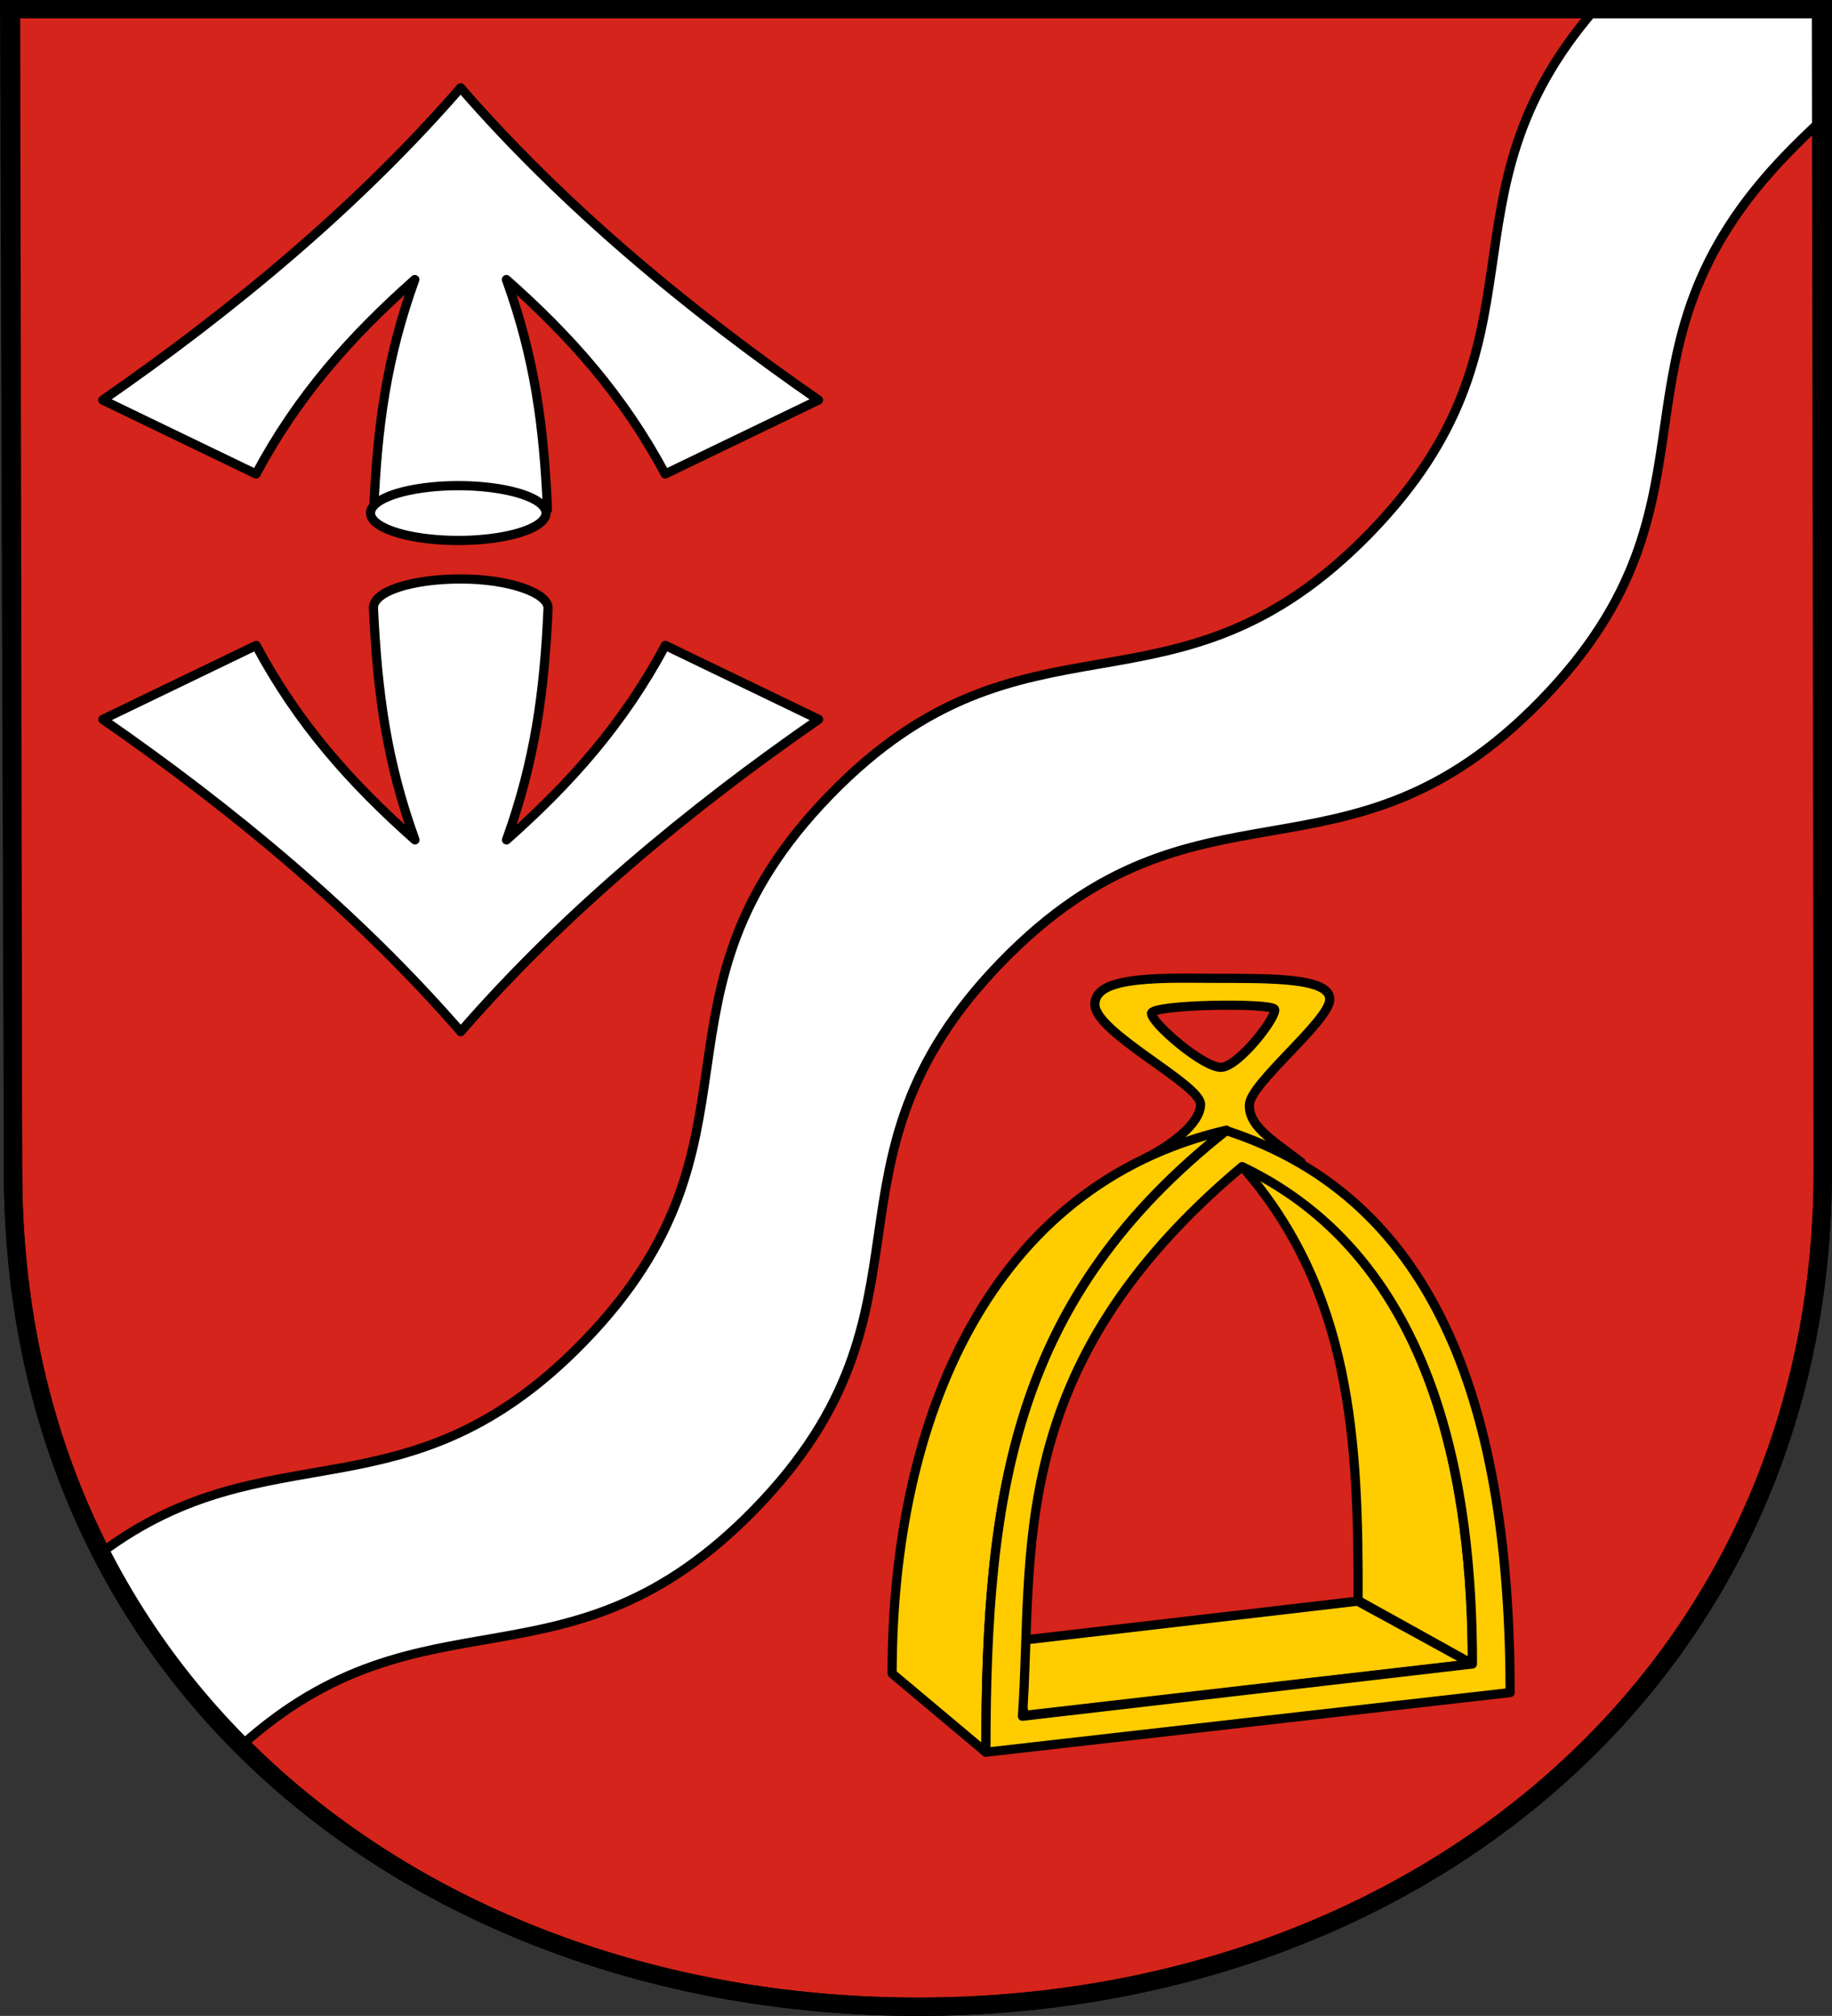
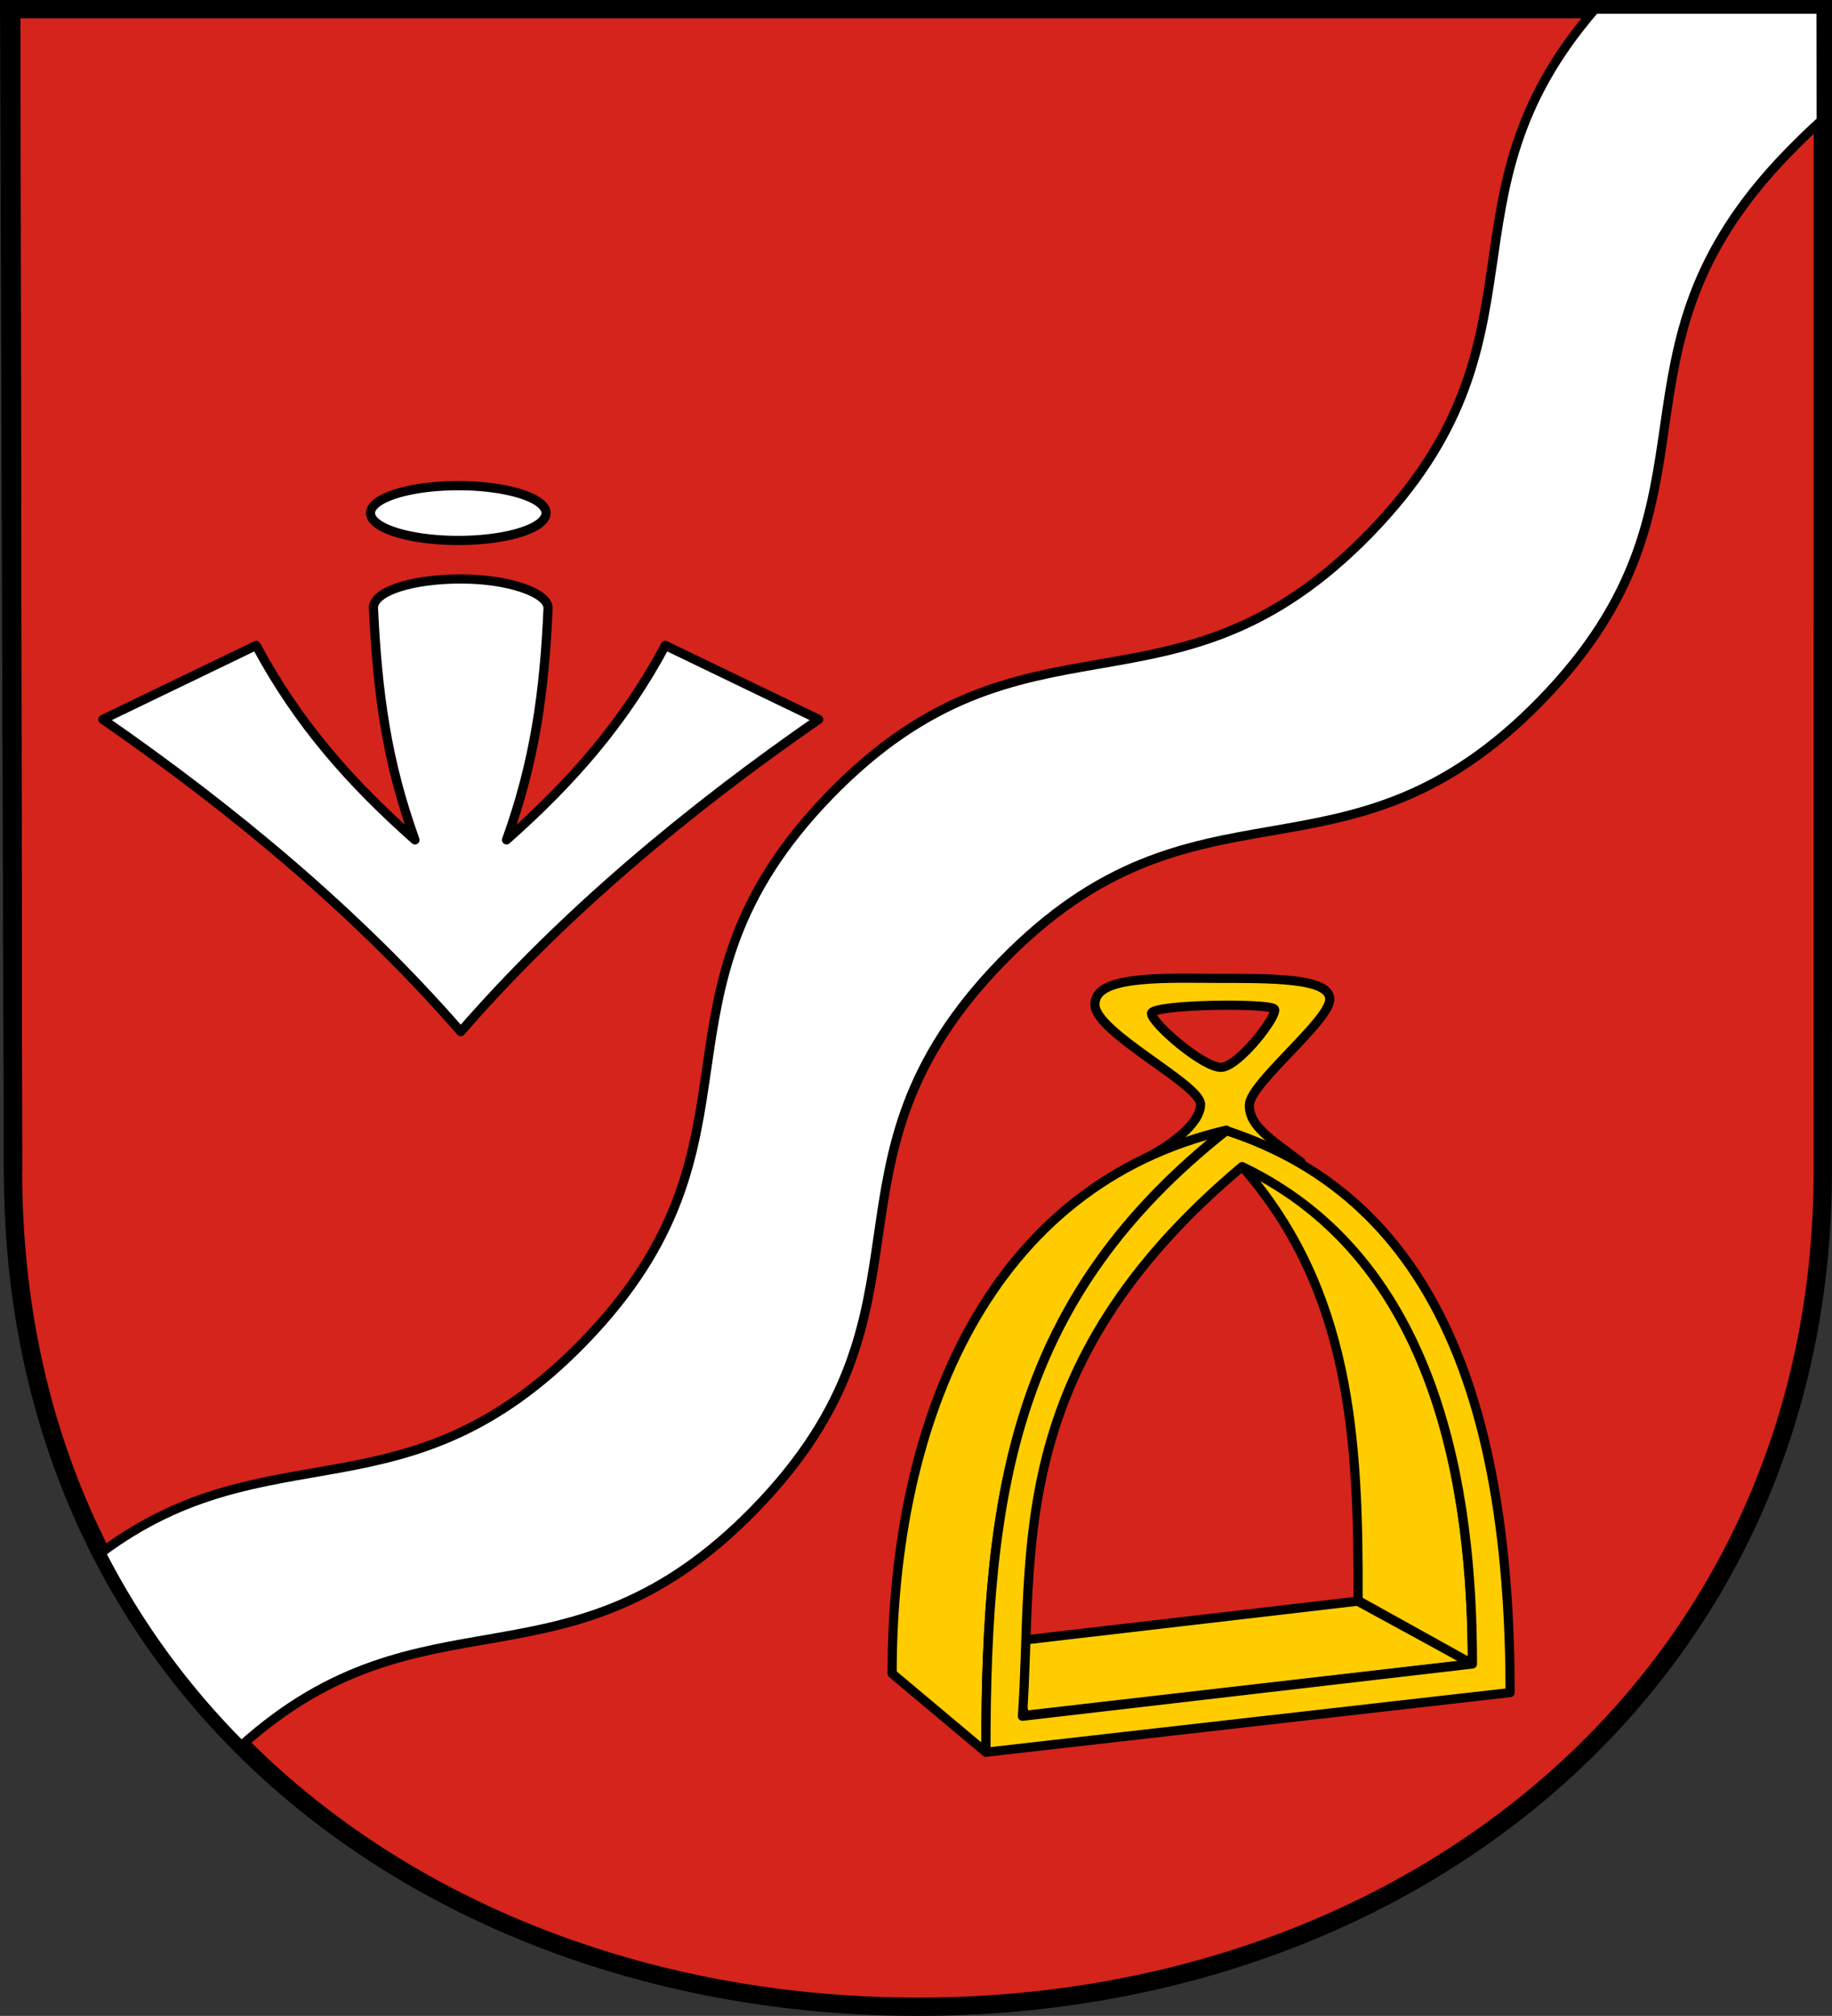
<svg xmlns="http://www.w3.org/2000/svg" xmlns:ns1="http://sodipodi.sourceforge.net/DTD/sodipodi-0.dtd" xmlns:ns2="http://www.inkscape.org/namespaces/inkscape" version="1.0" width="750.033" height="825" id="svg2" ns1:docname="POL_gmina_Wiśniowa_COA.svg" ns2:version="1.1.2 (b8e25be833, 2022-02-05)">
  <rect width="100%" height="100%" fill="#333333" stroke="none" />
  <defs id="defs4">
    <marker markerUnits="strokeWidth" refX="10" refY="5" markerWidth="4" markerHeight="3" orient="auto" viewBox="0 0 10 10" id="ArrowStart">
      <path d="M 10,0 0,5 10,10 Z" id="path10" />
    </marker>
    <marker markerUnits="strokeWidth" refX="0" refY="5" markerWidth="4" markerHeight="3" orient="auto" viewBox="0 0 10 10" id="ArrowEnd">
      <path d="M 0,0 10,5 0,10 Z" id="path7" />
    </marker>
  </defs>
  <g transform="translate(-564.192,-243.812)" id="layer1">
    <path d="m 568.71,247.562 0.816,475.38 c 0,214.638 172.524,342.12 370.464,342.12 204.394,0 370.464,-136.462 370.464,-342.12 l 0.02,-475.38 z" style="fill:#d5241b;fill-opacity:1;stroke:#000000;stroke-width:7.5;stroke-miterlimit:4;stroke-dasharray:none;stroke-opacity:1" id="path5974" ns1:nodetypes="ccsccc" />
    <g style="stroke:#000000;stroke-width:3.75;stroke-linecap:round;stroke-linejoin:round;stroke-miterlimit:4;stroke-dasharray:none;stroke-opacity:1" id="g3469">
      <g transform="matrix(7.36,0,0,7.36,-1832.247,-3245.201)" style="fill:#ffffff;stroke:#000000;stroke-width:0.509;stroke-linecap:round;stroke-linejoin:round;stroke-miterlimit:4;stroke-dasharray:none;stroke-opacity:1" id="g3221">
-         <path d="m 356.056,502.387 c -0.203,-4.671 -0.711,-8.428 -2.285,-12.794 3.554,3.148 6.498,6.448 8.834,10.814 2.843,-1.371 5.686,-2.741 8.529,-4.112 -7.26,-5.026 -14.215,-10.814 -19.909,-17.363 -5.694,6.549 -12.649,12.337 -19.909,17.363 2.843,1.371 5.686,2.741 8.529,4.112 2.335,-4.366 5.28,-7.666 8.834,-10.814 -1.574,4.366 -2.082,8.123 -2.285,12.794" style="fill:#ffffff;fill-rule:evenodd;stroke:#000000;stroke-width:0.509;stroke-linecap:round;stroke-linejoin:round;stroke-miterlimit:4;stroke-dasharray:none;stroke-opacity:1" id="path2239" />
        <path d="m 356.242,503.454 a 4.95,1.523 0 1 1 -9.9,0 4.95,1.523 0 1 1 9.9,0 z" transform="matrix(0.986,0,0,1,4.721,-0.875)" style="fill:#ffffff;fill-opacity:1;stroke:#000000;stroke-width:0.513;stroke-linecap:round;stroke-linejoin:round;stroke-miterlimit:4;stroke-dasharray:none;stroke-opacity:1" id="path2246" />
      </g>
      <path d="m 788.569,492.667 c 0,-6.188 -15.909,-11.915 -35.745,-11.915 -19.837,0 -35.936,5.022 -35.745,11.915 1.685,35.082 5.422,62.733 17.005,94.869 -26.156,-23.167 -47.829,-47.455 -65.018,-79.59 -20.925,10.089 -41.85,20.178 -62.776,30.267 53.434,36.993 104.626,79.59 146.533,127.793 41.907,-48.203 93.099,-90.8 146.533,-127.793 -20.925,-10.089 -41.85,-20.178 -62.776,-30.267 -17.189,32.135 -38.861,56.423 -65.017,79.59 11.584,-32.135 15.511,-60.491 17.005,-94.869 z" style="fill:#ffffff;fill-rule:evenodd;stroke:#000000;stroke-width:3.75;stroke-linecap:round;stroke-linejoin:round;stroke-miterlimit:4;stroke-dasharray:none;stroke-opacity:1" id="path3227" />
    </g>
    <g style="fill:#ffcc00;stroke:#000000;stroke-width:3.75;stroke-linecap:round;stroke-linejoin:round;stroke-miterlimit:4;stroke-dasharray:none;stroke-opacity:1" id="g3461">
      <path d="m 1042.815,644.184 c -16.92,0.399 -30.505,2.213 -30.361,10.81 0.193,11.464 43.121,32.507 43.241,40.711 0.119,8.204 -13.54,17.7 -22.54,22.08 21.267,0.557 42.444,1.052 63.711,1.61 -12.665,-9.558 -21.429,-14.918 -21.16,-23.461 0.276,-8.778 32.572,-34.17 32.891,-43.011 0.319,-9.08 -24.136,-8.7 -48.071,-8.74 -5.984,-0.01 -12.07,-0.133 -17.71,0 z m 43.156,12.635 c 1.376,2.749 -14.515,23.344 -21.68,23.789 -7.156,0.444 -28.598,-18.032 -28.66,-22.031 -0.063,-3.819 48.998,-4.438 50.34,-1.757 z" style="fill:#ffcc00;fill-rule:evenodd;stroke:#000000;stroke-width:3.75;stroke-linecap:round;stroke-linejoin:round;stroke-miterlimit:4;stroke-dasharray:none;stroke-opacity:1" id="path3327" />
      <path d="m 967.79,960.877 c 0,-108.539 12.187,-186.248 98.508,-254.562 -96.935,22.573 -136.864,118.293 -136.864,222.388 z" style="fill:#ffcc00;fill-rule:evenodd;stroke:#000000;stroke-width:3.75;stroke-linecap:round;stroke-linejoin:round;stroke-miterlimit:4;stroke-dasharray:none;stroke-opacity:1" id="path3267" />
      <path d="m 977.299,915.703 6.342,30.116 183.388,-21.13 -47.071,-25.63 0.205,0.006 z" style="fill:#ffcc00;fill-rule:evenodd;stroke:#000000;stroke-width:3.75;stroke-linecap:round;stroke-linejoin:round;stroke-miterlimit:4;stroke-dasharray:none;stroke-opacity:1" id="path3295" />
      <path d="m 1072.597,721.055 c 80.502,38.489 94.304,132.739 94.368,203.718 l -46.772,-25.974 c 0.235,-65.536 -2.708,-126.688 -47.596,-177.744 z" style="fill:#ffcc00;fill-rule:evenodd;stroke:#000000;stroke-width:3.75;stroke-linecap:round;stroke-linejoin:round;stroke-miterlimit:4;stroke-dasharray:none;stroke-opacity:1" id="path3257" />
      <path d="m 1066.275,706.515 c -86.267,68.214 -98.442,145.846 -98.442,254.386 L 1182.455,936.489 c -0.156,-114.043 -28.594,-201.489 -116.179,-229.974 z m 6.44,14.72 c 80.4,38.412 94.302,132.478 94.302,203.554 l -184.234,21.39 c 4.755,-66.989 -8.058,-142.618 89.932,-224.945 z" style="fill:#ffcc00;fill-rule:evenodd;stroke:#000000;stroke-width:3.75;stroke-linecap:round;stroke-linejoin:round;stroke-miterlimit:4;stroke-dasharray:none;stroke-opacity:1" id="path3274" />
    </g>
    <g transform="rotate(45.233,-250.738,835.939)" id="g3479" />
    <path d="m 1217.188,247.562 c -67.354,77.819 -14.852,134.851 -92.219,214.406 -80.469,82.745 -140.5,24.38 -220.969,107.125 -80.468,82.745 -20.438,141.13 -100.906,223.875 -72.466,74.515 -128.363,34.593 -197.531,86.344 15.125,29.573 34.556,55.953 57.438,78.875 75.232,-67.609 133.453,-17.84 210.344,-96.906 80.468,-82.745 20.438,-141.13 100.906,-223.875 80.469,-82.745 140.5,-24.349 220.969,-107.094 80.468,-82.745 20.438,-141.13 100.906,-223.875 4.542,-4.67 9.091,-9.071 13.656,-13.219 l -0.062,-45.656 z" style="fill:#ffffff;fill-rule:evenodd;stroke:#000000;stroke-width:3.75;stroke-linecap:butt;stroke-linejoin:miter;stroke-miterlimit:4;stroke-dasharray:none;stroke-opacity:1" id="path3483" />
-     <path d="m 567.955,247.562 1.572,475.38 c 0,214.638 172.524,342.12 370.464,342.12 204.394,0 370.464,-136.462 370.464,-342.12 l -0.736,-475.38 z" style="fill:none;fill-opacity:1;stroke:#000000;stroke-width:7.5;stroke-miterlimit:4;stroke-dasharray:none;stroke-opacity:1" id="path3417" />
+     <path d="m 567.955,247.562 1.572,475.38 l -0.736,-475.38 z" style="fill:none;fill-opacity:1;stroke:#000000;stroke-width:7.5;stroke-miterlimit:4;stroke-dasharray:none;stroke-opacity:1" id="path3417" />
  </g>
</svg>